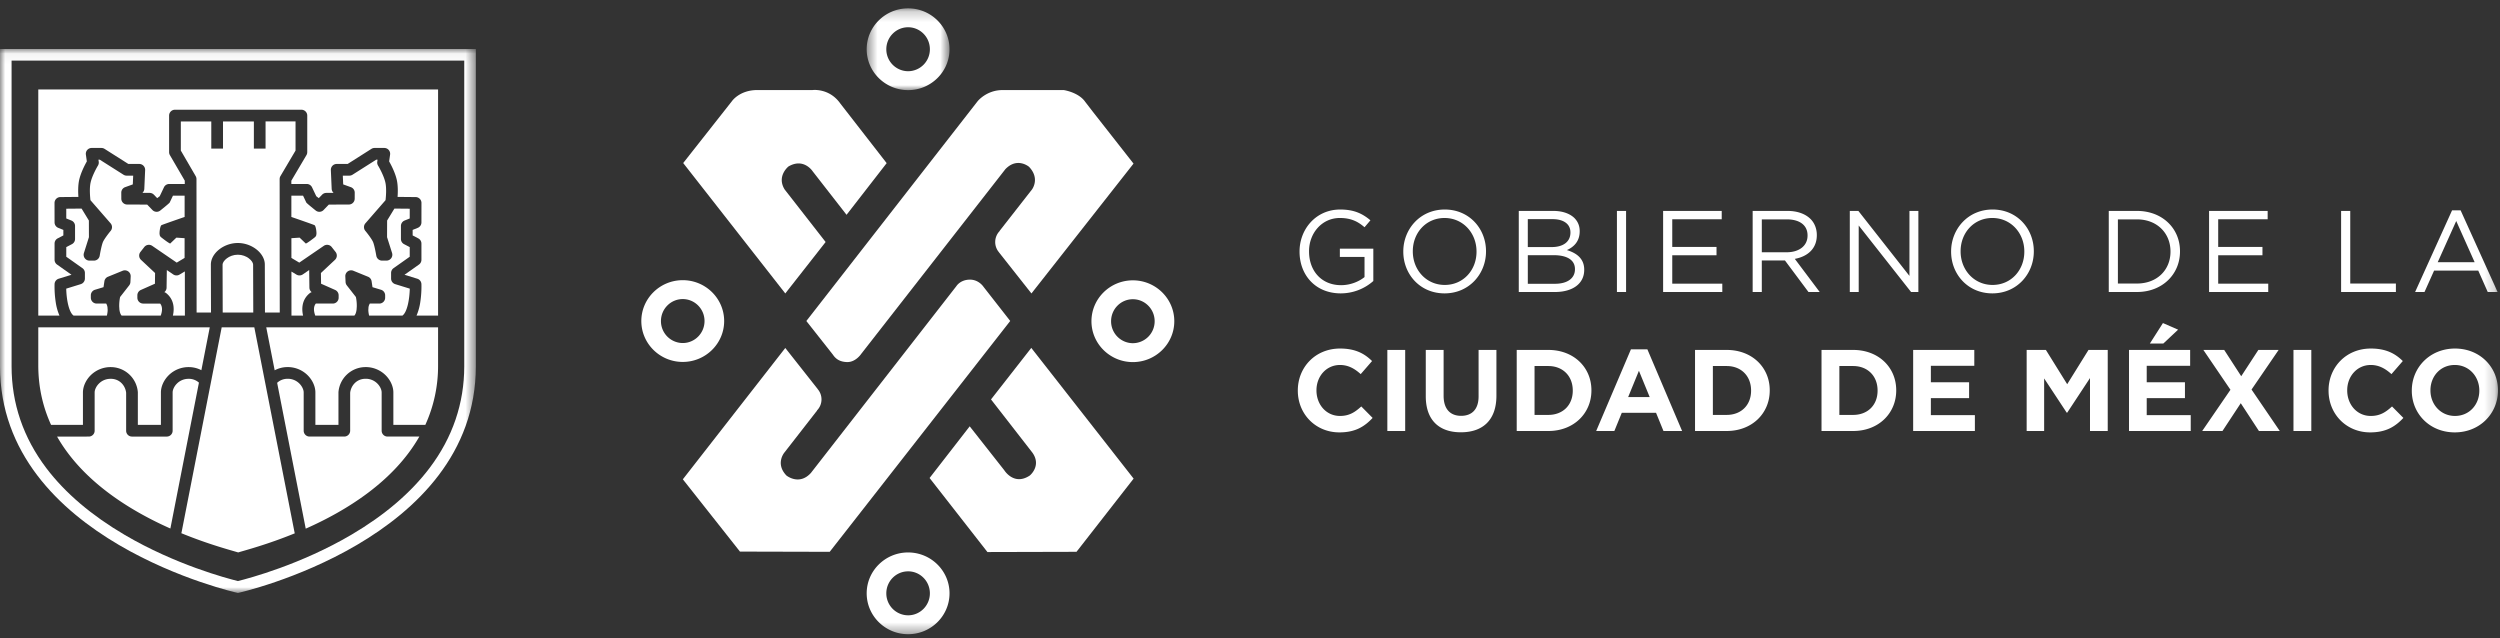
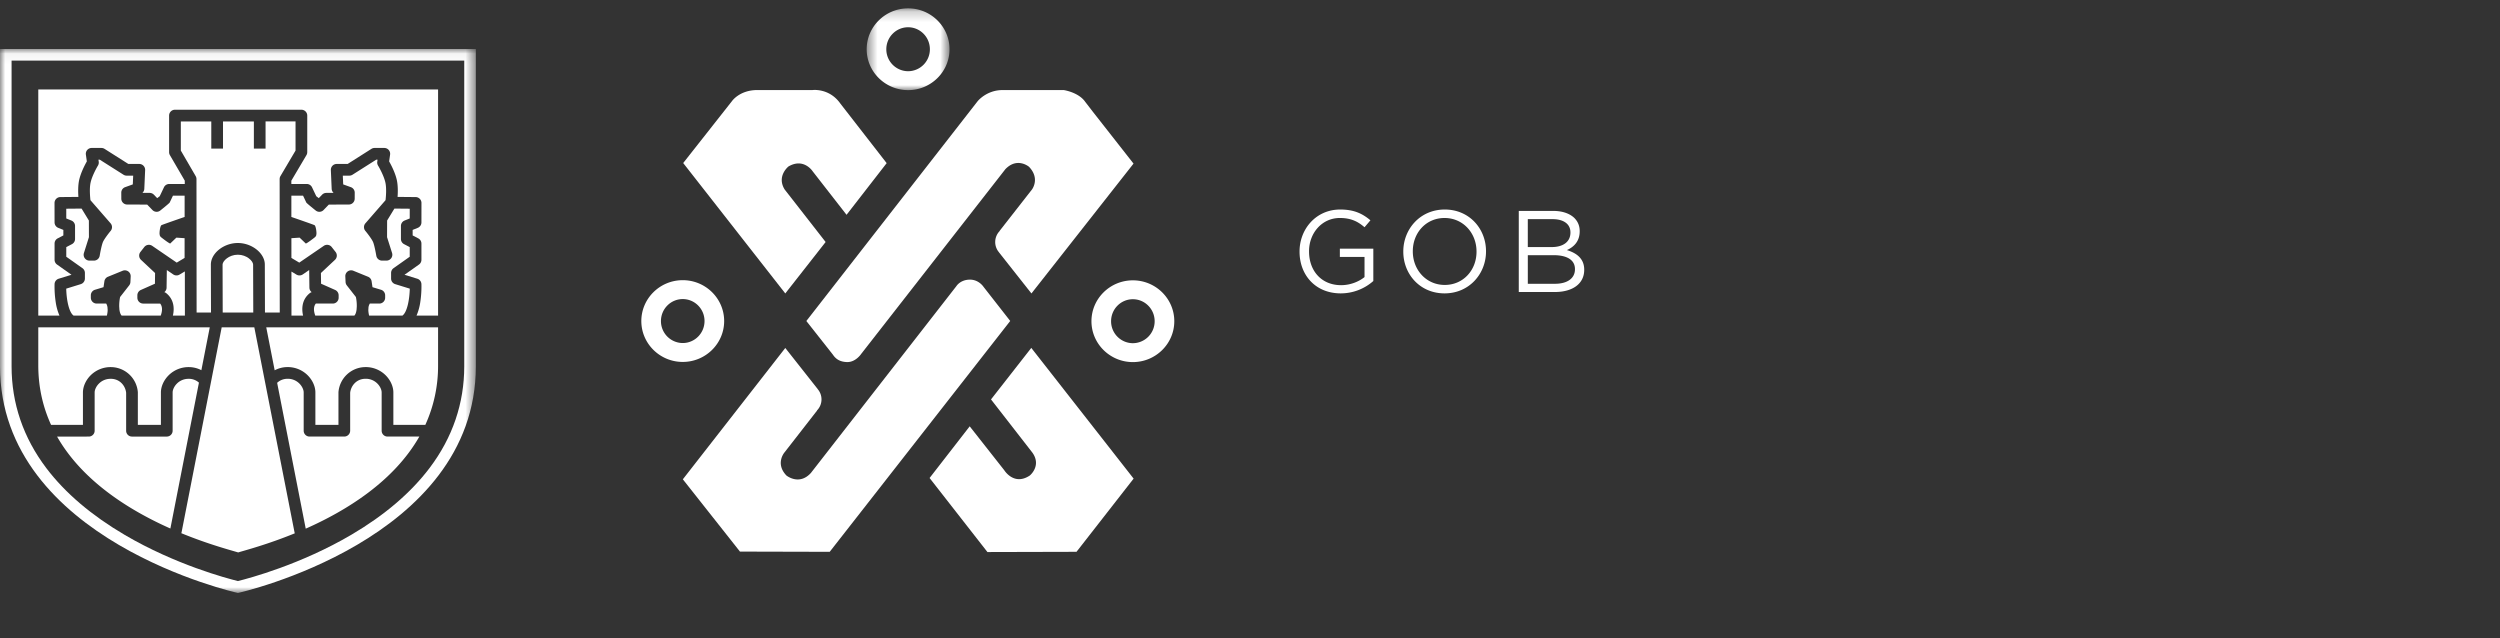
<svg xmlns="http://www.w3.org/2000/svg" xmlns:xlink="http://www.w3.org/1999/xlink" width="239" height="61" viewBox="0 0 239 61">
  <rect x="0" y="0" width="239" height="61" fill="#333333" stroke="none" />
  <defs>
    <path id="a" d="M.456.17h7.919v7.816H.456z" />
    <path id="c" d="M0 .054h45.489v52H0z" />
-     <path id="e" d="M0 60.631h238.806V.8H0z" />
  </defs>
  <g fill="none" fill-rule="evenodd">
    <path fill="#FFF" d="M79.624 33.904c.314.478.748.693 1.357.71.832.02 1.361-.796 1.361-.796l13.772-17.645c1.137-1.185 2.26-.227 2.26-.227 1.088 1.137.276 2.178.276 2.178l-3.08 3.94v.021a1.51 1.51 0 00-.065 2.036v.007l3.1 3.927 9.76-12.415-3.9-4.972-.723-.938c-.632-.909-2.045-1.12-2.045-1.12H95.85c-1.549 0-2.393 1.072-2.393 1.072l-16.37 21.006 2.536 3.216zm-.694-10.768l-3.916-5.02c-.796-1.284.366-2.202.366-2.202 1.462-.854 2.31.462 2.31.462l3.24 4.16 3.835-4.94-4.421-5.687c-1.057-1.511-2.664-1.3-2.664-1.3h-5.282c-1.69 0-2.416 1.051-2.416 1.051l-4.668 5.926 9.76 12.468 3.856-4.918z" />
    <path fill="#FFF" d="M94.022 27.417s-.45-.698-1.318-.684c-.904.013-1.269.615-1.269.615L77.522 45.214c-1.126 1.24-2.34.244-2.34.244-1.088-1.139-.195-2.193-.195-2.193l3.12-4.008v-.022c.265-.272.428-.643.428-1.053a1.5 1.5 0 00-.363-.981v-.008l-3.098-3.927-9.794 12.555 5.46 6.911 8.58.022 17.257-22.07-2.555-3.267zm.719 10.767l3.95 5.08c.908 1.261-.239 2.193-.239 2.193-1.517 1.019-2.444-.503-2.444-.503l-3.304-4.197-3.835 4.94 5.53 7.079 8.516-.022 5.46-6.998-9.783-12.496-3.85 4.924zM108.302 26.8c-2.183 0-3.959 1.753-3.959 3.908 0 2.154 1.776 3.908 3.96 3.908 2.182 0 3.96-1.754 3.96-3.908 0-2.155-1.778-3.908-3.96-3.908m0 6.01a2.094 2.094 0 01-2.083-2.102c0-1.16.933-2.102 2.082-2.102 1.149 0 2.083.942 2.083 2.102a2.094 2.094 0 01-2.083 2.101" />
    <g transform="translate(82.4 .63)">
      <mask id="b" fill="#fff">
        <use xlink:href="#a" />
      </mask>
      <path fill="#FFF" d="M4.415 7.986c2.183 0 3.96-1.754 3.96-3.908 0-2.155-1.777-3.909-3.96-3.909S.455 1.923.455 4.078c0 2.154 1.777 3.908 3.96 3.908m0-6.01c1.149 0 2.082.943 2.082 2.102a2.094 2.094 0 01-2.082 2.101 2.095 2.095 0 01-2.083-2.101c0-1.16.935-2.102 2.083-2.102" mask="url(#b)" />
    </g>
    <path fill="#FFF" d="M69.23 30.693c0-2.155-1.777-3.908-3.959-3.908-2.184 0-3.96 1.753-3.96 3.908 0 2.155 1.776 3.908 3.96 3.908 2.182 0 3.959-1.753 3.959-3.908m-6.043 0c0-1.16.935-2.101 2.084-2.101 1.147 0 2.082.941 2.082 2.1 0 1.16-.935 2.102-2.082 2.102a2.094 2.094 0 01-2.084-2.101" />
    <g transform="translate(0 4.63)">
      <mask id="d" fill="#fff">
        <use xlink:href="#c" />
      </mask>
      <path fill="#FFF" d="M44.382 1.16v29.228c0 3.54-1.114 6.811-3.311 9.718-1.79 2.37-4.3 4.514-7.463 6.376-4.843 2.852-9.762 4.165-10.864 4.437-1.098-.27-5.978-1.57-10.816-4.41-3.175-1.863-5.696-4.009-7.494-6.38-2.207-2.913-3.327-6.191-3.327-9.741V1.161h43.275zM45.489.055H0v30.334c0 16.65 22.735 21.666 22.735 21.666h.022S45.49 47.039 45.49 30.389V.054z" mask="url(#d)" />
    </g>
    <path fill="#FFF" d="M28.254 14.394v-2.786h-2.866v2.601H24.27v-2.6h-2.951v2.6h-1.12v-2.6h-2.912v2.786l1.42 2.444a.55.55 0 01.076.28l.012 12.757h1.377l-.013-4.582c0-1.081 1.228-2.063 2.578-2.063 1.351 0 2.58.982 2.58 2.061l.014 4.584h1.414l-.006-4.837-.002-.068v-4.952l-.003-2.899c0-.1.026-.199.077-.285l1.443-2.441zM17.676 30.173l-.004-4.227-.51.306a.556.556 0 01-.602-.018l-.615-.42a.332.332 0 01.003.055l-.023 1.628c0 .17-.082.33-.213.432a.581.581 0 01.178.096c.744.597.8 1.452.638 2.148h1.148z" />
    <path fill="#FFF" d="M22.738 24.35c-.858 0-1.46.612-1.46.942l.013 4.585h2.922l-.015-4.583c0-.332-.601-.944-1.46-.944" />
    <path fill="#FFF" d="M5.686 30.173a5.07 5.07 0 01-.359-1.285 9.856 9.856 0 01-.11-1.73.558.558 0 01.394-.513l1.223-.378-1.381-.977a.559.559 0 01-.236-.457v-1.55c0-.208.116-.4.3-.495l.54-.282v-.527l-.491-.198a.562.562 0 01-.35-.519L5.213 19.4a.56.56 0 01.554-.56l1.727-.016c-.03-.457-.04-1.082.07-1.6.151-.698.548-1.457.738-1.795l-.092-.647a.557.557 0 01.555-.637h.93c.107 0 .21.03.3.086l2.275 1.443h1.046a.562.562 0 01.559.584l-.079 1.793a.555.555 0 01-.182.388l.696.002c.15.001.296.063.401.172l.318.33.24-.185.404-.85a.56.56 0 01.505-.32h1.486v-.317l-1.422-2.442a.56.56 0 01-.076-.282V11.05c0-.31.25-.56.56-.56h12.087c.31 0 .56.25.56.56v3.497a.558.558 0 01-.078.285l-1.443 2.442.001.314h1.473a.56.56 0 01.505.32l.404.85.24.184.318-.33a.567.567 0 01.4-.171l.697-.002a.563.563 0 01-.182-.388l-.078-1.793a.568.568 0 01.153-.412.564.564 0 01.405-.172h1.047l2.274-1.443a.56.56 0 01.3-.086h.93a.56.56 0 01.554.637l-.091.647c.19.338.588 1.097.737 1.796.112.517.101 1.142.07 1.599l1.727.016a.56.56 0 01.556.56l-.003 1.863a.56.56 0 01-.35.519l-.49.198v.527l.538.282a.56.56 0 01.302.496v1.55c0 .18-.087.351-.236.456l-1.382.977 1.224.378a.56.56 0 01.393.513c.002.035.03.847-.11 1.73a5.11 5.11 0 01-.359 1.285h2.036l.025.003V8.555H3.66v21.618h2.026z" />
    <path fill="#FFF" d="M29.616 28.025a.591.591 0 01.178-.096.557.557 0 01-.215-.432l-.021-1.63.001-.053-.613.42a.561.561 0 01-.605.018l-.48-.29.003 4.212h1.111c-.159-.697-.104-1.551.641-2.149m7.43 13.71a.56.56 0 01-.56-.56v-3.656c0-.271-.163-.609-.417-.859a1.553 1.553 0 00-1.15-.448c-.856.014-1.371.679-1.443 1.336v3.627a.563.563 0 01-.56.56h-3.324a.56.56 0 01-.56-.56v-3.656c0-.271-.164-.609-.418-.859a1.558 1.558 0 00-1.149-.448c-.374.006-.71.143-.97.386l2.733 13.942c3.848-1.706 8.403-4.487 10.862-8.805h-3.044zm-8.89 9.152l-3.843-19.594h-3.119l-3.837 19.602-.023.078c2.668 1.095 4.832 1.652 5.437 1.841.612-.192 2.764-.745 5.413-1.83a.576.576 0 01-.028-.097M19.019 36.58a1.446 1.446 0 00-.95-.366h-.03c-.548 0-.91.243-1.119.45-.253.249-.417.585-.417.857v3.657c0 .308-.25.558-.56.558h-3.325a.556.556 0 01-.559-.558v-3.63c-.072-.656-.587-1.32-1.444-1.334h-.032c-.547 0-.91.243-1.117.45-.255.249-.418.585-.418.857v3.657c0 .308-.25.558-.56.558H5.455c2.455 4.305 6.994 7.084 10.833 8.79l2.73-13.946z" />
    <path fill="#FFF" d="M41.855 31.292H25.453l.806 4.109a2.61 2.61 0 011.188-.308 2.704 2.704 0 011.952.77c.472.464.752 1.082.752 1.656v3.096h2.206V37.52c0-.017 0-.034.002-.052a2.603 2.603 0 012.543-2.374 2.691 2.691 0 011.952.77c.471.464.751 1.082.751 1.656v3.096h3.057a13.558 13.558 0 001.218-5.69V31.29l-.025.002M7.929 40.617V37.52c0-.572.281-1.192.751-1.655a2.708 2.708 0 011.953-.77 2.604 2.604 0 012.543 2.374c.002.017.002.034.002.051v3.097h2.205V37.52c0-.572.281-1.192.752-1.655a2.708 2.708 0 011.952-.77c.414.007.81.111 1.164.296l.803-4.099H3.66v3.632c0 2.125.455 4.015 1.222 5.693h3.047zm1.315-11.596h.908c.07.113.11.242.127.376.003.075.008.151.015.227-.002.197-.037.39-.077.55H7.04c-.459-.314-.688-1.556-.708-2.58l1.39-.43a.56.56 0 00.395-.534v-.536a.558.558 0 00-.236-.457l-1.545-1.093v-.92l.539-.282a.556.556 0 00.3-.495v-1.244a.562.562 0 00-.348-.52l-.492-.198-.001-.932L7.8 19.94l.697 1.142.005 1.592-.478 1.511a.558.558 0 00.533.73h.423a.56.56 0 00.552-.47c.04-.249.174-.962.299-1.285.097-.25.496-.785.747-1.086a.56.56 0 00-.007-.727l-1.924-2.21c-.038-.332-.107-1.12.013-1.678.13-.607.552-1.378.701-1.625a.555.555 0 00.078-.371l-.029-.2h.124l2.275 1.442a.56.56 0 00.3.087h.623l-.036.836-.734.265a.559.559 0 00-.368.53l.003.574a.56.56 0 00.559.556l1.915.006.5.518c.197.206.517.23.743.056 0 0 .871-.693.91-.773l.31-.655h1.116v2.036s-2.042.702-2.211.785c-.133.066-.207.698-.183.85.023.153.015.213.236.376 0 0 .594.468.776.533l.593-.567.787.053-.001 1.886-.751.45-2.348-1.606a.56.56 0 00-.756.118l-.368.47a.56.56 0 00.058.753l1.343 1.258-.013 1.023-1.348.598a.562.562 0 00-.332.512v.228c0 .31.25.56.56.56h1.62c.28.348.17.84.052 1.152H11.63c-.127-.133-.193-.368-.22-.63 0-.072-.006-.144-.013-.216a4.088 4.088 0 01.085-.933l.869-1.113a.558.558 0 00.117-.318l.026-.534a.56.56 0 00-.77-.544l-1.402.572a.555.555 0 00-.342.437l-.084.56-.813.246a.557.557 0 00-.399.535v.226c0 .31.25.56.56.56m27.018 0h-.908a.95.95 0 00-.128.376 5.88 5.88 0 01-.014.227c.002.197.036.39.076.55h3.178c.459-.314.687-1.556.708-2.58l-1.392-.43a.56.56 0 01-.394-.534v-.536a.56.56 0 01.237-.457l1.545-1.093v-.92l-.539-.282a.558.558 0 01-.302-.495v-1.244c0-.228.139-.434.35-.52l.491-.198.001-.932-1.466-.013-.696 1.142-.006 1.592.479 1.511a.562.562 0 01-.534.73h-.422a.559.559 0 01-.552-.47c-.042-.249-.174-.962-.299-1.285-.097-.25-.496-.785-.747-1.086a.56.56 0 01.006-.727l1.924-2.21c.039-.332.107-1.12-.013-1.678-.13-.607-.55-1.378-.701-1.625a.554.554 0 01-.077-.371l.027-.2h-.123l-2.274 1.442a.56.56 0 01-.3.087h-.624l.037.836.733.265a.56.56 0 01.369.53l-.003.574a.561.561 0 01-.559.556l-1.915.006-.5.518a.557.557 0 01-.743.056s-.871-.693-.91-.773l-.31-.655h-1.117v2.036s2.043.702 2.21.785c.135.066.209.698.185.85-.024.153-.016.213-.236.376 0 0-.595.468-.776.533l-.593-.567-.787.053.001 1.886.751.45 2.347-1.606a.56.56 0 01.756.118l.369.47a.559.559 0 01-.06.753L30.68 26.1l.014 1.023 1.348.598c.2.09.332.291.332.512v.228c0 .31-.25.56-.56.56h-1.621c-.28.348-.17.84-.051 1.152h3.734c.127-.133.193-.368.218-.63.002-.072.008-.144.014-.216a4.04 4.04 0 00-.084-.933l-.87-1.113a.565.565 0 01-.117-.318l-.025-.534a.556.556 0 01.77-.544l1.402.572c.183.075.314.24.342.437l.084.56.813.246c.236.07.398.288.398.535v.226c0 .31-.25.56-.56.56m87.976-4.959v-.022c0-2.126 1.56-4.01 3.886-4.01 1.307 0 2.115.378 2.89 1.031l-.564.664c-.599-.52-1.263-.886-2.359-.886-1.716 0-2.945 1.45-2.945 3.178v.023c0 1.85 1.184 3.222 3.067 3.222.885 0 1.705-.343 2.237-.775V24.56h-2.359v-.786h3.2v3.09a4.702 4.702 0 01-3.111 1.183c-2.436 0-3.942-1.77-3.942-3.985m9.918 0v-.022c0-2.137 1.607-4.01 3.964-4.01 2.359 0 3.944 1.85 3.944 3.987v.023c0 2.138-1.607 4.007-3.964 4.007-2.36 0-3.944-1.848-3.944-3.985m7 0v-.022c0-1.761-1.285-3.2-3.056-3.2-1.772 0-3.035 1.417-3.035 3.177v.023c0 1.761 1.283 3.2 3.055 3.2 1.772 0 3.036-1.417 3.036-3.178m4.039-3.898h3.3c.885 0 1.584.255 2.026.687.322.332.498.742.498 1.24v.022c0 1.008-.619 1.528-1.228 1.794.92.277 1.66.808 1.66 1.87v.023c0 1.33-1.117 2.116-2.812 2.116h-3.444v-7.752zm4.939 2.048c0-.764-.609-1.262-1.716-1.262h-2.36v2.669h2.293c1.052 0 1.783-.477 1.783-1.385v-.022zm-1.627 2.182h-2.448v2.735h2.603c1.173 0 1.904-.52 1.904-1.384v-.022c0-.842-.709-1.329-2.06-1.329z" />
    <mask id="f" fill="#fff">
      <use xlink:href="#e" />
    </mask>
    <path fill="#FFF" d="M154.578 27.915h.875v-7.75h-.875zm4.416-7.751h5.602v.798h-4.728v2.646h4.231v.797h-4.231v2.712h4.784v.799h-5.658zm8.56 0h3.332c.953 0 1.717.288 2.204.775.377.376.598.92.598 1.529v.022c0 1.283-.886 2.037-2.104 2.258l2.38 3.168h-1.074l-2.247-3.013h-2.215v3.013h-.874v-7.752zm3.254 3.953c1.163 0 1.994-.598 1.994-1.594V22.5c0-.952-.731-1.528-1.983-1.528h-2.39v3.145h2.38zm6.032-3.953h.82l4.883 6.213v-6.213h.853v7.752h-.698l-5.006-6.357v6.357h-.852zm9.686 3.898v-.022c0-2.137 1.606-4.01 3.964-4.01 2.359 0 3.943 1.85 3.943 3.987v.023c0 2.138-1.607 4.007-3.964 4.007-2.36 0-3.943-1.848-3.943-3.985m6.999 0v-.022c0-1.761-1.285-3.2-3.056-3.2-1.772 0-3.035 1.417-3.035 3.177v.023c0 1.761 1.284 3.2 3.056 3.2s3.035-1.417 3.035-3.178m8.073-3.898h2.69c2.435 0 4.12 1.672 4.12 3.854v.022c0 2.18-1.685 3.876-4.12 3.876h-2.69v-7.752zm.873.808v6.134h1.816c1.96 0 3.212-1.329 3.212-3.045v-.02c0-1.718-1.251-3.069-3.212-3.069h-1.816zm8.716-.808h5.601v.798h-4.728v2.646h4.231v.797h-4.231v2.712h4.784v.799h-5.657zm12.623 0h.874v6.942h4.364v.81h-5.238zm10.608-.055h.818l3.534 7.806h-.941l-.909-2.048h-4.219l-.918 2.048h-.898l3.533-7.806zm2.159 4.96l-1.762-3.941-1.77 3.94h3.532zM124.071 37.35v-.02c0-2.205 1.66-4.01 4.042-4.01 1.461 0 2.336.487 3.056 1.196l-1.085 1.25c-.599-.542-1.207-.874-1.983-.874-1.308 0-2.247 1.086-2.247 2.415v.022c0 1.327.919 2.435 2.247 2.435.887 0 1.43-.354 2.037-.908l1.085 1.096c-.797.853-1.682 1.384-3.177 1.384-2.281 0-3.975-1.76-3.975-3.986m8.559 3.853h1.706v-7.75h-1.706zm3.674-3.321v-4.43h1.705v4.387c0 1.26.632 1.914 1.672 1.914s1.672-.63 1.672-1.86v-4.44h1.705v4.374c0 2.347-1.317 3.5-3.4 3.5-2.08 0-3.354-1.163-3.354-3.445m8.694-4.429h3.022c2.436 0 4.12 1.673 4.12 3.853v.023c0 2.18-1.684 3.874-4.12 3.874h-3.022v-7.75zm3.022 6.212c1.395 0 2.337-.942 2.337-2.315v-.021c0-1.374-.942-2.337-2.337-2.337h-1.317v4.673h1.317zm7.897-6.268h1.573l3.32 7.807h-1.782l-.709-1.739h-3.276l-.71 1.739h-1.738l3.322-7.807zm1.794 4.563l-1.03-2.514-1.03 2.514h2.06zm4.334-4.507h3.023c2.436 0 4.119 1.673 4.119 3.853v.023c0 2.18-1.683 3.874-4.12 3.874h-3.022v-7.75zm3.023 6.212c1.396 0 2.336-.942 2.336-2.315v-.021c0-1.374-.94-2.337-2.336-2.337h-1.317v4.673h1.317zm9.069-6.212h3.023c2.437 0 4.119 1.673 4.119 3.853v.023c0 2.18-1.682 3.874-4.12 3.874h-3.022v-7.75zm3.023 6.212c1.395 0 2.337-.942 2.337-2.315v-.021c0-1.374-.942-2.337-2.337-2.337h-1.317v4.673h1.317zm5.738-6.212h5.845v1.517h-4.152v1.572h3.655v1.517h-3.655v1.627h4.208v1.517h-5.901zm10.851 0h1.838l2.037 3.277 2.037-3.277h1.838v7.75h-1.695v-5.06l-2.18 3.311h-.044l-2.16-3.277v5.026h-1.671zm9.784 0h5.845v1.517h-4.152v1.572h3.655v1.517h-3.655v1.627h4.208v1.517h-5.901v-7.75zm3.244-2.569l1.45.632-1.417 1.328h-1.285l1.252-1.96zm6.455 6.378l-2.59-3.809h1.992l1.628 2.513 1.638-2.513h1.939l-2.591 3.787 2.701 3.964h-1.993l-1.738-2.658-1.75 2.658h-1.938zm6.024 3.941h1.706v-7.75h-1.706zm3.354-3.853v-.02c0-2.205 1.66-4.01 4.043-4.01 1.461 0 2.337.487 3.056 1.196l-1.085 1.25c-.599-.542-1.208-.874-1.983-.874-1.306 0-2.247 1.086-2.247 2.415v.022c0 1.327.918 2.435 2.247 2.435.887 0 1.429-.354 2.037-.908l1.086 1.096c-.798.853-1.683 1.384-3.177 1.384-2.283 0-3.976-1.76-3.976-3.986m7.958 0v-.02c0-2.205 1.738-4.01 4.13-4.01 2.391 0 4.107 1.782 4.107 3.987v.022c0 2.203-1.737 4.007-4.129 4.007-2.392 0-4.108-1.783-4.108-3.986m6.455 0v-.02c0-1.33-.975-2.438-2.347-2.438-1.374 0-2.325 1.086-2.325 2.415v.022c0 1.327.973 2.435 2.346 2.435 1.374 0 2.326-1.084 2.326-2.414M86.815 60.63c2.183 0 3.96-1.753 3.96-3.908 0-2.154-1.777-3.908-3.96-3.908s-3.96 1.754-3.96 3.908c0 2.155 1.777 3.908 3.96 3.908m0-6.01c1.149 0 2.082.943 2.082 2.102 0 1.16-.933 2.102-2.082 2.102a2.095 2.095 0 01-2.083-2.102c0-1.159.935-2.101 2.083-2.101" mask="url(#f)" />
  </g>
</svg>